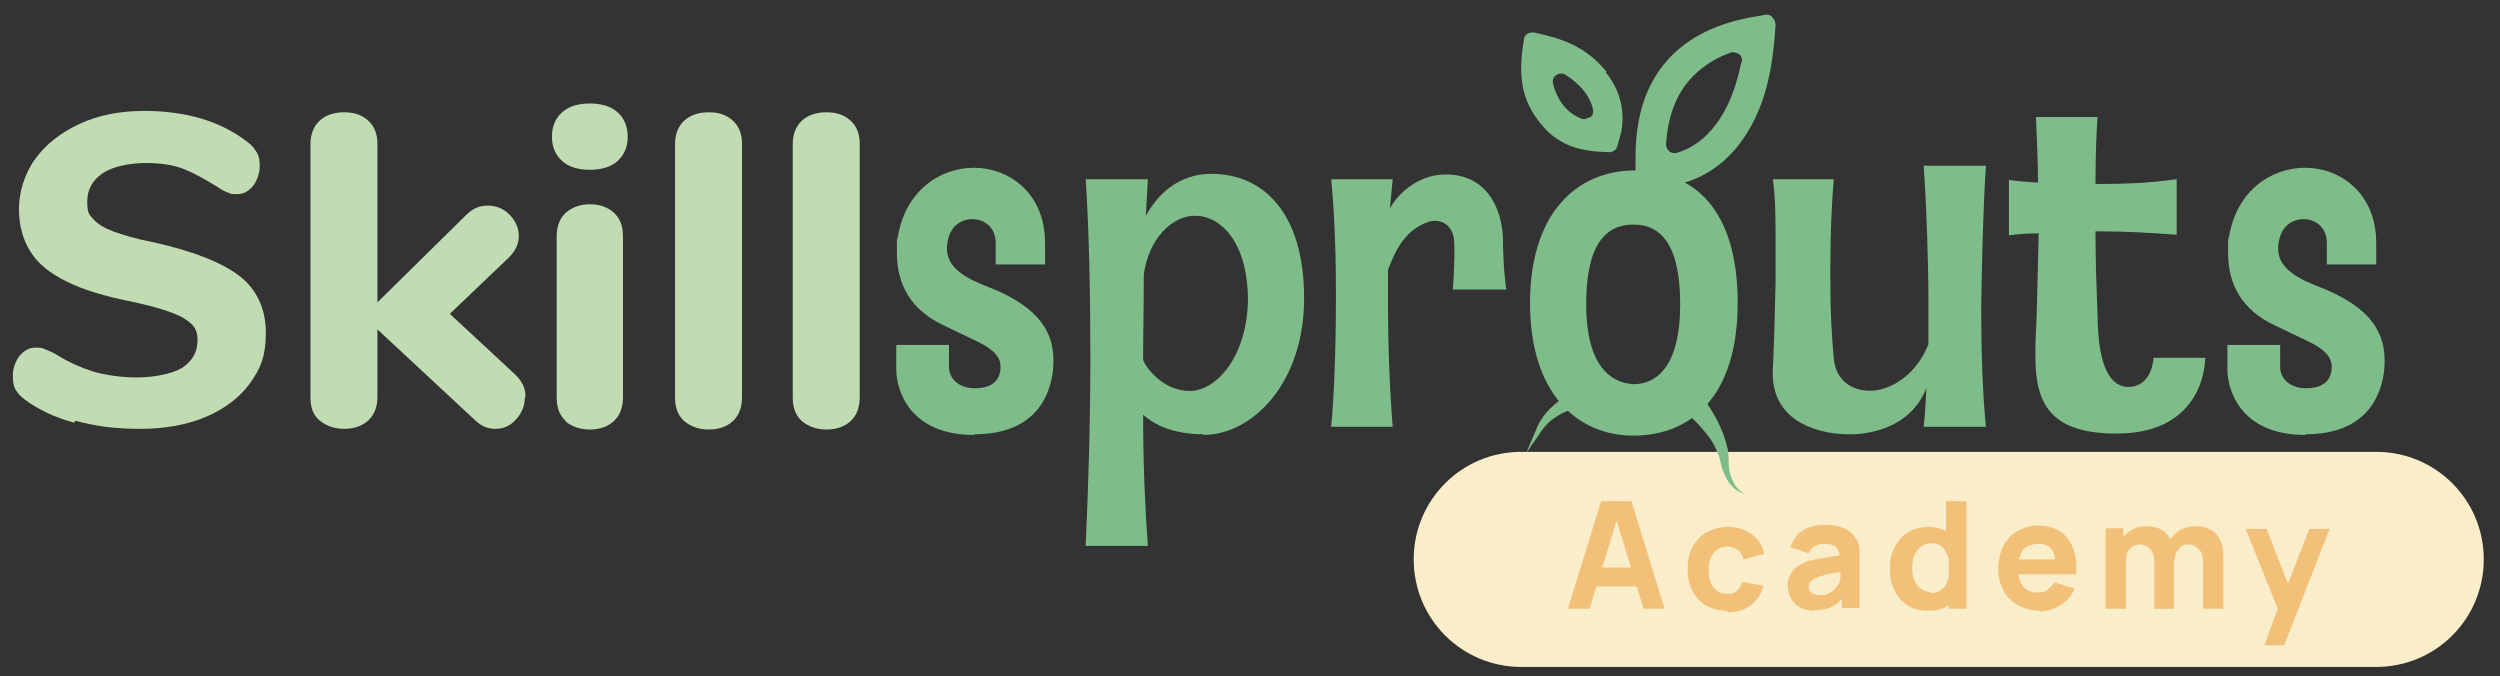
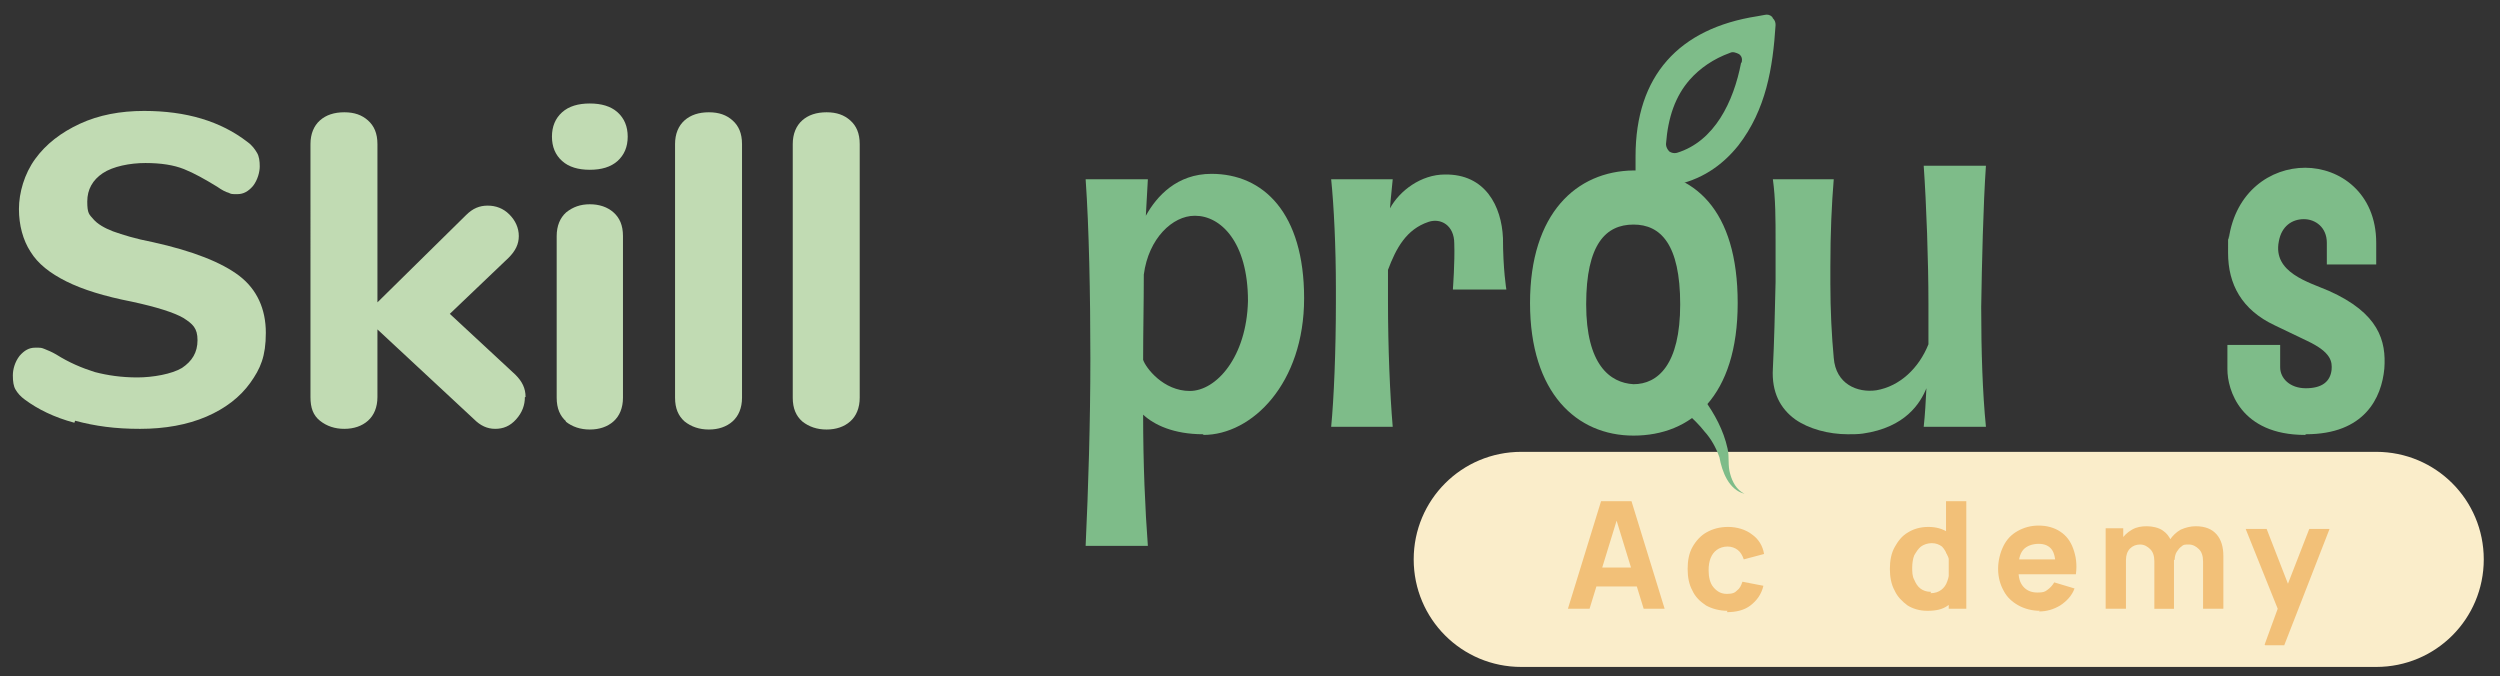
<svg xmlns="http://www.w3.org/2000/svg" id="Layer_1" version="1.1" viewBox="0 0 369.6 100">
  <rect x="0" y="0" width="369.6" height="100" fill="#333333" stroke="none" />
  <defs>
    <style>
      .st0 {
        fill: #c1dbb3;
      }

      .st1, .st2 {
        fill: #7ebc89;
      }

      .st3 {
        fill: #faedca;
      }

      .st4 {
        fill: #f2c078;
      }

      .st2 {
        fill-rule: evenodd;
      }
    </style>
  </defs>
  <g>
    <path class="st3" d="M351.3,98.6h-126.4c-8.8,0-15.9-7.1-15.9-15.9h0c0-8.8,7.1-15.9,15.9-15.9h126.4c8.8,0,15.9,7.1,15.9,15.9h0c0,8.8-7.1,15.9-15.9,15.9Z" />
    <g>
      <path class="st4" d="M231.8,90l4.9-15.9h4.5l4.9,15.9h-3.1l-4.3-14h.6l-4.3,14h-3.1ZM234.7,86.7v-2.8h8.4v2.8h-8.4Z" />
      <path class="st4" d="M255.4,90.3c-1.2,0-2.3-.3-3.2-.8-.9-.6-1.6-1.3-2-2.2-.5-.9-.7-2-.7-3.2s.2-2.3.7-3.2c.5-.9,1.2-1.7,2.1-2.2.9-.5,1.9-.8,3.2-.8s2.6.4,3.5,1.1c1,.7,1.6,1.7,1.8,2.9l-3,.8c-.2-.6-.5-1.1-.9-1.4-.4-.3-.9-.5-1.5-.5s-1.2.2-1.6.5c-.4.3-.7.7-.9,1.2-.2.5-.3,1.1-.3,1.8,0,1,.2,1.9.7,2.5.5.6,1.1,1,2,1s1.2-.2,1.5-.5c.4-.3.6-.7.8-1.3l3.1.6c-.3,1.3-1,2.2-1.9,2.9-.9.7-2.1,1-3.5,1Z" />
-       <path class="st4" d="M268.3,90.3c-.9,0-1.6-.2-2.2-.5-.6-.3-1-.8-1.3-1.3-.3-.5-.5-1.2-.5-1.8s0-1.1.3-1.5c.2-.5.4-.9.8-1.2.4-.3.9-.6,1.5-.9.4-.2,1-.3,1.6-.4.6-.1,1.3-.2,2.1-.4.8-.1,1.6-.2,2.5-.4l-1.1.6c0-.7-.2-1.2-.5-1.6-.3-.3-.9-.5-1.7-.5s-.9.1-1.4.3c-.5.2-.8.6-1,1.1l-2.7-.9c.3-1,.9-1.8,1.7-2.4.8-.6,2-.9,3.4-.9s2,.2,2.8.5c.8.3,1.4.9,1.9,1.7.2.4.4.9.4,1.3,0,.4,0,.9,0,1.5v7.3h-2.6v-2.4l.4.5c-.6.8-1.2,1.4-1.9,1.7-.7.4-1.5.5-2.6.5ZM269,88c.6,0,1,0,1.4-.3.4-.2.7-.4.9-.7.2-.2.4-.5.5-.6.2-.3.2-.7.3-1.1,0-.4,0-.8,0-1.1l.9.2c-.9.1-1.6.3-2.2.4-.6,0-1,.2-1.3.3-.3,0-.6.2-.9.3-.3.1-.5.2-.7.4-.2.1-.3.3-.4.4,0,.2-.1.3-.1.5s0,.5.2.7c.1.2.3.3.6.4.2.1.5.2.9.2Z" />
      <path class="st4" d="M284.9,90.3c-1.1,0-2.1-.3-2.9-.8-.8-.6-1.5-1.3-1.9-2.2-.5-.9-.7-2-.7-3.2s.2-2.3.7-3.2c.5-.9,1.1-1.7,2-2.2.8-.5,1.8-.8,3-.8s2.1.3,2.9.8c.8.6,1.4,1.3,1.8,2.2s.6,2,.6,3.2-.2,2.3-.6,3.2c-.4.9-1,1.7-1.8,2.2-.8.6-1.8.8-3,.8ZM285.4,87.7c.7,0,1.2-.2,1.6-.5.4-.3.7-.7.9-1.3.2-.5.3-1.2.3-1.9s0-1.4-.3-1.9c-.2-.5-.5-1-.8-1.3-.4-.3-.9-.5-1.5-.5s-1.2.2-1.6.5c-.4.3-.7.8-1,1.3-.2.5-.3,1.2-.3,1.8s0,1.3.3,1.8c.2.5.5,1,.9,1.3.4.3.9.5,1.6.5ZM288.1,90v-8.2h-.4v-7.7h3v15.9h-2.6Z" />
      <path class="st4" d="M301.6,90.3c-1.2,0-2.3-.3-3.2-.8-.9-.5-1.7-1.2-2.2-2.2-.5-.9-.8-2-.8-3.2s.3-2.4.8-3.4c.5-1,1.2-1.7,2.1-2.2.9-.5,1.9-.8,3.1-.8s2.3.3,3.2.9c.9.6,1.5,1.4,1.9,2.5.4,1.1.6,2.3.4,3.8h-3v-1.1c0-1.2-.2-2.1-.6-2.6-.4-.5-1-.8-1.9-.8s-1.8.3-2.3.9c-.5.6-.7,1.5-.7,2.8s.2,2,.7,2.6c.5.6,1.2.9,2.1.9s1.1-.1,1.5-.4c.4-.3.7-.6,1-1.1l3,.9c-.4,1.1-1.2,1.9-2.1,2.5-1,.6-2,.9-3.2.9ZM297.7,84.9v-2.2h7.9v2.2h-7.9Z" />
      <path class="st4" d="M311.3,90v-11.9h2.6v3.9h.4v8h-3ZM318.5,90v-7c0-.8-.2-1.4-.6-1.8-.4-.4-.9-.7-1.5-.7s-1.1.2-1.5.6c-.4.4-.6,1-.6,1.7l-1.3-.9c0-.8.2-1.5.6-2.1.4-.6.9-1.1,1.6-1.5.7-.4,1.4-.5,2.2-.5s1.7.2,2.3.6c.6.4,1,.9,1.3,1.6.3.7.4,1.4.4,2.2v7.8h-3ZM325.7,90v-7c0-.8-.2-1.4-.6-1.8-.4-.4-.9-.7-1.5-.7s-.8,0-1.1.3c-.3.2-.5.5-.7.8-.2.3-.3.8-.3,1.2l-1.3-.8c0-.8.2-1.5.6-2.2.4-.6.9-1.1,1.6-1.5.7-.3,1.4-.5,2.2-.5,1.4,0,2.4.4,3.1,1.2.7.8,1,1.9,1,3.2v7.8h-3Z" />
      <path class="st4" d="M334.8,95.3l2.3-6.3v1.9s-5.1-12.7-5.1-12.7h3.1l3.5,9h-.7l3.5-9h3l-6.7,17.2h-2.8Z" />
    </g>
  </g>
  <path class="st2" d="M262,2.5c-.3-.3-.7-.4-1.1-.3l-1.1.2c-11.6,1.8-18,8.8-18,20.7v7.9h4.4v-2.4c0-.6.4-1.2,1.1-1.2,4.1-.7,7.3-2.9,9.7-5.9,4.1-5.3,5.1-11.5,5.5-17.8,0-.4-.1-.7-.4-1ZM257.4,9.3c-1.1,5.7-3.9,11.6-9.5,13.3-.4.1-.8,0-1.1-.2-.3-.3-.5-.7-.5-1.1.3-4,1.4-7.1,3.5-9.5,1.5-1.7,3.5-3.1,6-4,.4-.2.9,0,1.3.2.4.3.5.7.4,1.2Z" />
-   <path class="st2" d="M237.5,10.6c-3-3.7-6.5-4.9-10.7-5.8-.3,0-.7,0-1,.2-.3.2-.5.5-.5.8-.7,4.3-.8,8.2,2.1,12,2.8,3.8,6.2,4.6,10.5,4.7.6,0,1.1-.4,1.2-.9l.6-2.1c0,0,0,0,0-.1.6-3.4-.4-6.4-2.3-8.7ZM235,17.3c-.4.3-.9.4-1.3.2-2.2-.9-3.5-2.8-4.1-5.1-.1-.5,0-1,.5-1.3.4-.3,1-.3,1.4,0,1.9,1.2,3.5,2.9,4,5,.1.5,0,.9-.4,1.3Z" />
  <g>
    <path class="st0" d="M11,62.5c-3-.8-5.4-2-7.3-3.4-.7-.5-1.1-1-1.4-1.5-.3-.5-.4-1.2-.4-2.1s.3-2,1-2.9c.7-.8,1.4-1.2,2.3-1.2s.9,0,1.4.2c.5.2,1,.4,1.7.8,1.9,1.2,3.8,2,5.7,2.6,1.9.5,4,.8,6.3.8s5.1-.5,6.6-1.4c1.5-1,2.3-2.3,2.3-4.1s-.7-2.4-2.1-3.3c-1.4-.8-3.9-1.6-7.6-2.4-4.1-.8-7.3-1.8-9.7-3-2.4-1.2-4.2-2.6-5.3-4.4-1.1-1.7-1.7-3.9-1.7-6.3s.8-5.2,2.4-7.4c1.6-2.2,3.8-3.9,6.6-5.2s6-1.9,9.5-1.9c6.2,0,11.3,1.5,15.3,4.6.7.5,1.1,1.1,1.4,1.6.3.5.4,1.2.4,2s-.3,2-1,2.9c-.7.8-1.4,1.2-2.3,1.2s-.9,0-1.3-.2c-.4-.1-1-.4-1.7-.9-1.8-1.1-3.4-2-4.9-2.6-1.5-.6-3.4-.9-5.7-.9s-4.8.5-6.3,1.5c-1.5,1-2.3,2.4-2.3,4.2s.3,1.9.9,2.6c.6.7,1.6,1.3,2.9,1.8,1.4.5,3.3,1.1,5.9,1.6,5.9,1.3,10.2,3,12.8,5,2.6,2,3.9,4.9,3.9,8.4s-.8,5.3-2.3,7.4c-1.5,2.1-3.7,3.8-6.5,5-2.8,1.2-6.1,1.8-9.8,1.8s-6.6-.4-9.6-1.2Z" />
    <path class="st0" d="M77.6,58.7c0,1.2-.4,2.3-1.3,3.3-.9,1-1.9,1.4-3.1,1.4s-2.2-.5-3.1-1.4l-14.3-13.3v10c0,1.5-.5,2.7-1.4,3.5-.9.8-2.1,1.2-3.5,1.2s-2.6-.4-3.6-1.2-1.4-1.9-1.4-3.5V21.3c0-1.5.5-2.7,1.4-3.5s2.1-1.2,3.6-1.2,2.6.4,3.5,1.2c.9.8,1.4,1.9,1.4,3.5v23.4l13.1-12.9c1-1,2-1.4,3.2-1.4s2.3.4,3.2,1.3c.9.9,1.4,2,1.4,3.2s-.5,2.2-1.5,3.2l-8.7,8.3,9.7,9c1,1,1.5,2,1.5,3.3Z" />
    <path class="st0" d="M83.1,23.8c-1-.9-1.5-2.1-1.5-3.6s.5-2.7,1.5-3.6c1-.9,2.4-1.3,4.1-1.3s3.1.4,4.1,1.3c1,.9,1.5,2.1,1.5,3.6s-.5,2.7-1.5,3.6c-1,.9-2.4,1.3-4.1,1.3s-3.1-.4-4.1-1.3ZM83.7,62.3c-.9-.8-1.4-1.9-1.4-3.5v-23.9c0-1.5.5-2.7,1.4-3.5,1-.8,2.1-1.2,3.5-1.2s2.6.4,3.5,1.2c.9.8,1.4,1.9,1.4,3.5v23.9c0,1.5-.5,2.7-1.4,3.5-.9.8-2.1,1.2-3.5,1.2s-2.6-.4-3.6-1.2Z" />
    <path class="st0" d="M101.2,62.3c-.9-.8-1.4-1.9-1.4-3.5V21.3c0-1.5.5-2.7,1.4-3.5.9-.8,2.1-1.2,3.6-1.2s2.6.4,3.5,1.2c.9.8,1.4,1.9,1.4,3.5v37.5c0,1.5-.5,2.7-1.4,3.5-.9.8-2.1,1.2-3.5,1.2s-2.6-.4-3.6-1.2Z" />
    <path class="st0" d="M118.6,62.3c-.9-.8-1.4-1.9-1.4-3.5V21.3c0-1.5.5-2.7,1.4-3.5.9-.8,2.1-1.2,3.6-1.2s2.6.4,3.5,1.2c.9.8,1.4,1.9,1.4,3.5v37.5c0,1.5-.5,2.7-1.4,3.5-.9.8-2.1,1.2-3.5,1.2s-2.6-.4-3.6-1.2Z" />
  </g>
-   <path class="st1" d="M144,64.3c-9.6,0-11.5-6.7-11.5-9.7v-3.6h7.8v3.3c0,1.6,1.4,3.1,3.8,3.1s3.6-1,3.8-2.7c.1-1.2,0-2.6-3.6-4.3l-4.8-2.3c-4.9-2.3-6.9-6.1-6.9-10.7s0-1.4.1-2.1c1-7,6.2-10.5,11.3-10.5s10.5,3.7,10.5,11.1v3.2h-7.3v-3.2c0-2.3-1.7-3.5-3.4-3.5s-3.3,1-3.7,3.3c-.9,4.6,4.4,6,7.4,7.3,7.4,3.3,8.5,7.4,8.2,11.5-.4,4.3-2.9,9.7-11.6,9.7Z" />
  <path class="st1" d="M177.9,64.2c-4.4,0-7.3-1.4-8.9-2.9,0,7.3.3,14.1.7,19.4h-9.2c.4-8.6.7-18.3.7-27.7s-.2-19.4-.7-26.5h9.2c-.1,1.8-.2,3.5-.3,5.4,1.6-2.9,4.6-6.2,9.7-6.2,7.7,0,13.7,5.8,13.7,18.4s-7.7,20.2-14.9,20.2ZM176.6,31.9c-3.2,0-6.8,3.3-7.5,8.7h0c0,4.3-.1,8.5-.1,12.6.4,1.2,3,4.6,6.9,4.6s8.4-5,8.6-13.3c0-8.8-4.1-12.6-7.8-12.6Z" />
  <path class="st1" d="M214.8,42.7s.3-4,.2-6.7c0-2.7-2-3.8-3.8-3.2-3.3,1.1-4.8,3.9-6,7.1v4.6c0,7,.3,13.9.7,18.6h-9.1c.4-4.1.7-11.2.7-18.4v-2.1c0-6.1-.3-12.2-.7-16.1h9.1c-.1,1.3-.3,2.7-.4,4.3,1.4-2.6,4.6-5,8.1-5,6-.1,8.4,4.7,8.6,9.4,0,4.6.5,7.6.5,7.6h-7.9Z" />
  <path class="st1" d="M241.5,64.4c-8.4,0-15.3-6.3-15.3-19.6s6.9-19.5,15.3-19.6c9,0,15.4,5.8,15.4,19.6s-6.9,19.6-15.4,19.6ZM241.5,33.2c-4.1,0-7,2.9-7,11.8s3.5,11.6,7,11.8c3.6,0,6.9-2.9,6.9-11.8s-2.9-11.8-6.9-11.8Z" />
  <path class="st1" d="M284.4,63.1c.2-1.8.3-3.7.4-5.7-.9,2.2-3.1,5.8-9.4,6.7-.7.1-1.5.1-2.2.1-2.9,0-5.8-.8-7.8-2.2-2.2-1.6-3.5-4-3.3-7.5.2-3.9.3-8.4.4-12.8,0-2.2,0-4.1,0-6,0-3.4,0-6.3-.4-9.2h9c-.3,3.7-.5,7.8-.5,13v2.4c0,4,.2,7.8.5,11,.3,3.9,3.5,5.2,6.3,4.8,3.5-.6,6.3-3.3,7.7-6.8v-6.1c0-6.1-.3-14.6-.7-20.3h9.2c-.4,5.8-.6,14.5-.7,20.9,0,6.5.2,12.7.7,17.7h-9.2Z" />
-   <path class="st1" d="M326,53.1s.1,11-13.1,11-12.2-8.1-11.8-17.4c.1-3.5.2-7.7.3-12.2-1.6,0-3,.1-4.4.3v-8.2c1.4.2,2.8.3,4.3.4,0-3.3-.2-6.5-.3-9.7h9.1c-.2,2.7-.3,6.2-.3,9.9,5.4,0,8.2-.2,12-.7v8.2c-4.5-.3-7.1-.5-12-.5,0,4.3.1,7.1.3,12.5.1,8.6,2.4,10.3,4.3,10.5,2.4.1,3.7-1.6,4-4.3h7.7Z" />
  <path class="st1" d="M340.8,64.3c-9.6,0-11.5-6.7-11.5-9.7v-3.6h7.8v3.3c0,1.6,1.4,3.1,3.8,3.1s3.6-1,3.8-2.7c.1-1.2,0-2.6-3.6-4.3l-4.8-2.3c-4.9-2.3-6.9-6.1-6.9-10.7s0-1.4.1-2.1c1-7,6.2-10.5,11.3-10.5s10.5,3.7,10.5,11.1v3.2h-7.3v-3.2c0-2.3-1.7-3.5-3.4-3.5s-3.3,1-3.7,3.3c-.9,4.6,4.4,6,7.4,7.3,7.4,3.3,8.5,7.4,8.2,11.5-.4,4.3-2.9,9.7-11.6,9.7Z" />
  <path class="st1" d="M251.9,59c1.6,2.2,2.9,4.6,3.5,7.3.3,1.3,0,2.5.4,3.8.3,1.1.9,2.3,2.1,2.9-2.3-.6-3.3-3.2-3.7-5.4-.5-1.4-1.2-2.7-2.2-3.8-.7-.9-1.6-1.8-2.4-2.5,0,0,2.3-2.2,2.3-2.2h0Z" />
-   <path class="st1" d="M237.7,59.4c-3.5.4-7.7,1.2-9.8,4.3,0,0-2.2,3.2-2.2,3.2,0-.2,1.7-4,1.7-4.1,1.9-3.7,6-5.4,9.7-6.6,0,0,.6,3.2.6,3.2h0Z" />
</svg>